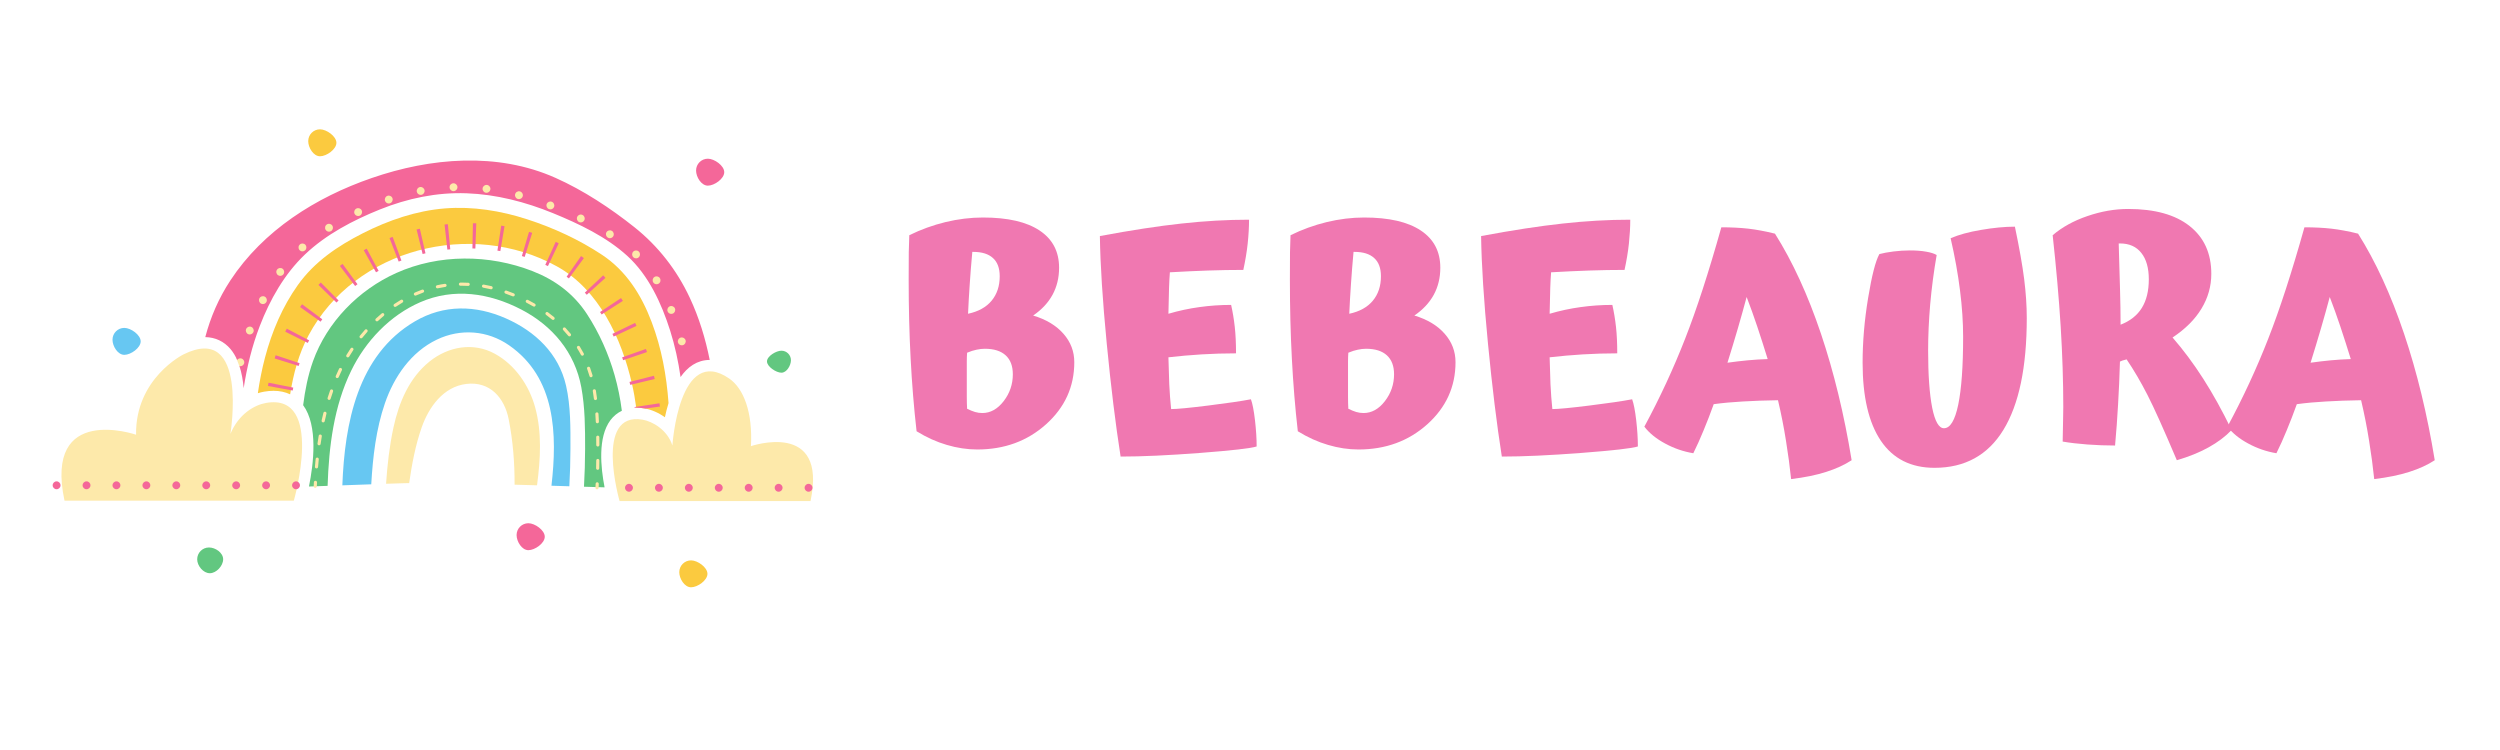
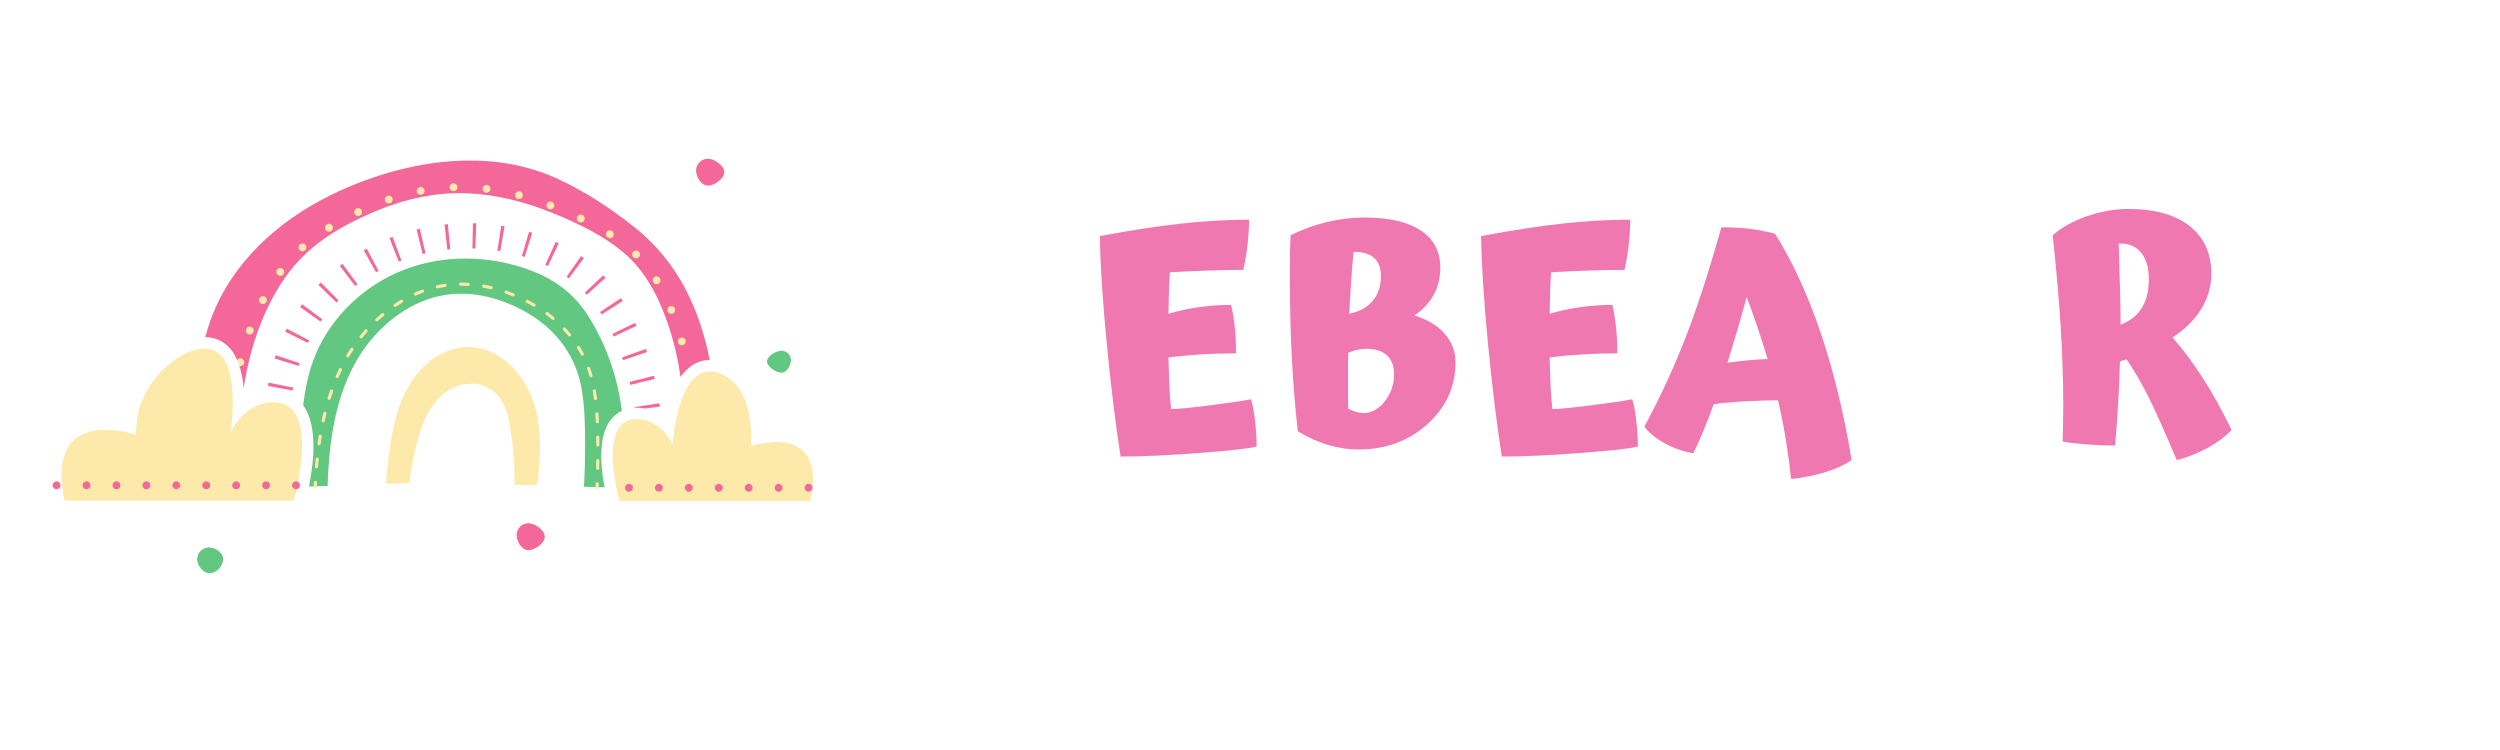
<svg xmlns="http://www.w3.org/2000/svg" width="500" viewBox="0 0 375 112.5" height="150" preserveAspectRatio="xMidYMid meet">
  <defs>
    <g />
    <clipPath id="67908f57c7">
      <path d="M 38.613 19.398 L 106.188 19.398 L 106.188 88.094 L 38.613 88.094 Z M 38.613 19.398 " clip-rule="nonzero" />
    </clipPath>
    <clipPath id="249dd9a4ba">
      <path d="M 9.078 27.215 L 121.961 27.215 L 121.961 75.281 L 9.078 75.281 Z M 9.078 27.215 " clip-rule="nonzero" />
    </clipPath>
    <clipPath id="bf36db0d1e">
      <path d="M 7.898 23.66 L 121.961 23.66 L 121.961 82.625 L 7.898 82.625 Z M 7.898 23.66 " clip-rule="nonzero" />
    </clipPath>
  </defs>
-   <path fill="#67c7f2" d="M 16.875 50.957 C 16.875 49.977 17.668 49.184 18.645 49.184 C 19.625 49.184 21.102 50.227 21.102 51.207 C 21.102 52.184 19.625 53.227 18.645 53.227 C 17.668 53.227 16.875 51.938 16.875 50.957 Z M 85.566 67.32 C 85.562 69.195 85.504 71.07 85.402 72.941 C 84.508 72.914 83.613 72.887 82.719 72.859 C 83.609 65.121 83.363 56.664 76.371 51.801 C 73.133 49.547 69.078 49.242 65.531 50.941 C 61.652 52.797 59.105 56.516 57.738 60.488 C 56.414 64.328 55.926 68.516 55.688 72.645 C 54.309 72.695 52.848 72.746 51.352 72.801 C 51.703 63.516 53.621 53.262 62.23 48.207 C 66.578 45.652 71.344 45.75 75.895 47.762 C 80.301 49.711 83.812 53.039 84.91 57.855 C 85.609 60.926 85.574 64.188 85.566 67.32 " fill-opacity="1" fill-rule="nonzero" />
  <path fill="#62c780" d="M 115.047 54.211 C 115.047 53.422 116.43 52.605 117.215 52.605 C 118 52.605 118.641 53.246 118.641 54.031 C 118.641 54.82 118 55.906 117.215 55.906 C 116.43 55.906 115.047 55 115.047 54.211 Z M 29.578 83.895 C 29.578 82.914 30.371 82.121 31.348 82.121 C 32.324 82.121 33.473 82.914 33.473 83.895 C 33.473 84.875 32.449 85.984 31.473 85.984 C 30.492 85.984 29.578 84.875 29.578 83.895 Z M 93.277 61.617 C 92.609 61.934 92.035 62.406 91.566 63.023 C 89.648 65.582 90.109 70.152 90.688 73.102 C 89.672 73.07 88.641 73.039 87.598 73.008 C 87.703 71.113 87.762 69.219 87.766 67.32 C 87.773 64.254 87.754 61.125 87.199 58.102 C 86.234 52.844 82.852 48.844 78.172 46.418 C 73.391 43.941 68.062 43.141 63.035 45.332 C 58.484 47.312 54.836 51.164 52.68 55.602 C 50.07 60.973 49.336 66.961 49.141 72.879 C 48.211 72.91 47.277 72.945 46.344 72.977 C 47.035 69.59 47.734 63.855 45.473 60.777 C 45.758 58.535 46.188 56.316 46.945 54.195 C 49.051 48.305 53.793 43.484 59.453 40.945 C 65.84 38.078 73.398 38.137 79.879 40.668 C 83.25 41.98 86.047 44.059 88.039 47.102 C 89.879 49.918 91.262 53.023 92.188 56.258 C 92.688 58.02 93.051 59.812 93.277 61.617 " fill-opacity="1" fill-rule="nonzero" />
  <g clip-path="url(#67908f57c7)">
-     <path fill="#fbca3f" d="M 46.234 21.172 C 46.234 20.191 47.023 19.398 48.004 19.398 C 48.98 19.398 50.461 20.441 50.461 21.422 C 50.461 22.398 48.98 23.441 48.004 23.441 C 47.023 23.441 46.234 22.152 46.234 21.172 Z M 101.891 85.828 C 101.891 84.848 102.684 84.055 103.66 84.055 C 104.637 84.055 106.117 85.094 106.117 86.074 C 106.117 87.055 104.637 88.094 103.66 88.094 C 102.684 88.094 101.891 86.805 101.891 85.828 Z M 100.281 60.465 C 100.059 61.184 99.879 61.906 99.734 62.59 C 98.75 61.879 97.664 61.434 96.695 61.266 C 96.27 61.191 95.859 61.152 95.469 61.152 C 95.457 61.152 95.445 61.152 95.434 61.152 C 95.277 59.961 95.07 58.773 94.801 57.598 C 93.25 50.793 89.84 43.426 83.504 39.938 C 70.719 32.898 53.262 37.23 46.277 50.312 C 44.793 53.098 44.008 56.082 43.52 59.148 C 42.785 58.801 41.949 58.621 41.035 58.621 C 40.586 58.621 40.109 58.664 39.621 58.75 C 39.316 58.801 39 58.883 38.676 58.984 C 38.941 57.176 39.289 55.379 39.758 53.605 C 40.781 49.742 42.359 46.004 44.684 42.746 C 47.172 39.254 50.664 36.895 54.441 34.98 C 58.266 33.039 62.441 31.605 66.734 31.262 C 70.922 30.93 75.094 31.609 79.078 32.895 C 82.988 34.16 86.871 35.945 90.305 38.223 C 93.953 40.645 96.215 44.254 97.746 48.301 C 99.242 52.242 99.98 56.324 100.281 60.465 " fill-opacity="1" fill-rule="nonzero" />
-   </g>
+     </g>
  <g clip-path="url(#249dd9a4ba)">
    <path fill="#fde9aa" d="M 39.914 60.438 C 38.168 60.742 35.801 62.098 34.559 65.086 C 34.559 65.086 37.344 48.281 27.508 53.168 C 27.508 53.168 20.289 56.742 20.41 65.207 C 20.41 65.207 6.555 60.438 9.676 75.098 L 44.074 75.098 C 44.074 75.098 48.75 58.895 39.914 60.438 Z M 112.641 66.922 C 112.918 61.887 111.57 58.289 109.379 56.777 C 101.844 51.594 100.859 66.824 100.859 66.824 C 100.109 64.465 97.855 63.207 96.402 62.953 C 89.043 61.668 92.938 75.16 92.938 75.16 L 121.578 75.16 C 124.176 62.953 112.641 66.922 112.641 66.922 Z M 89.59 72.34 C 89.457 72.336 89.348 72.434 89.344 72.566 C 89.336 72.762 89.328 72.961 89.316 73.156 C 89.312 73.285 89.414 73.398 89.543 73.402 C 89.547 73.402 89.551 73.402 89.555 73.402 C 89.68 73.402 89.785 73.305 89.789 73.176 C 89.797 72.98 89.809 72.781 89.816 72.586 C 89.82 72.453 89.719 72.344 89.59 72.34 Z M 54.738 49.469 C 54.48 49.762 54.223 50.062 53.977 50.367 C 53.898 50.469 53.914 50.617 54.016 50.699 C 54.059 50.734 54.109 50.754 54.16 50.754 C 54.23 50.754 54.301 50.723 54.348 50.664 C 54.586 50.367 54.836 50.07 55.09 49.785 C 55.176 49.688 55.168 49.539 55.07 49.449 C 54.973 49.363 54.824 49.371 54.738 49.469 Z M 84.828 49.188 C 84.738 49.09 84.586 49.086 84.492 49.176 C 84.398 49.266 84.395 49.414 84.48 49.508 C 84.742 49.789 84.996 50.078 85.238 50.371 C 85.285 50.43 85.352 50.457 85.422 50.457 C 85.473 50.457 85.527 50.441 85.57 50.406 C 85.672 50.32 85.688 50.172 85.602 50.07 C 85.355 49.77 85.094 49.473 84.828 49.188 Z M 57.258 47.016 C 56.961 47.266 56.664 47.527 56.379 47.793 C 56.281 47.879 56.277 48.031 56.363 48.125 C 56.41 48.176 56.477 48.203 56.539 48.203 C 56.598 48.203 56.652 48.184 56.699 48.141 C 56.98 47.879 57.27 47.625 57.562 47.379 C 57.66 47.297 57.676 47.145 57.59 47.047 C 57.508 46.945 57.359 46.934 57.258 47.016 Z M 82.191 46.844 C 82.086 46.766 81.938 46.789 81.859 46.895 C 81.781 47 81.805 47.148 81.91 47.227 C 82.219 47.453 82.523 47.691 82.812 47.934 C 82.855 47.973 82.91 47.988 82.965 47.988 C 83.031 47.988 83.098 47.961 83.145 47.906 C 83.23 47.805 83.215 47.656 83.117 47.57 C 82.816 47.32 82.508 47.078 82.191 46.844 Z M 48.797 61.762 C 48.668 61.73 48.539 61.805 48.512 61.934 C 48.418 62.305 48.328 62.691 48.242 63.074 C 48.215 63.203 48.297 63.328 48.426 63.355 C 48.441 63.359 48.457 63.363 48.477 63.363 C 48.582 63.363 48.68 63.285 48.707 63.176 C 48.789 62.797 48.875 62.418 48.969 62.047 C 49 61.922 48.922 61.793 48.797 61.762 Z M 59.07 45.934 C 59.117 46.004 59.191 46.039 59.27 46.039 C 59.312 46.039 59.359 46.023 59.398 46 C 59.719 45.785 60.043 45.578 60.371 45.383 C 60.48 45.316 60.52 45.172 60.453 45.059 C 60.387 44.949 60.242 44.91 60.129 44.977 C 59.797 45.176 59.461 45.387 59.137 45.605 C 59.027 45.676 59 45.824 59.07 45.934 Z M 52.594 52.262 C 52.379 52.586 52.168 52.918 51.965 53.254 C 51.898 53.367 51.938 53.512 52.047 53.578 C 52.086 53.602 52.129 53.613 52.168 53.613 C 52.25 53.613 52.328 53.57 52.371 53.496 C 52.57 53.168 52.777 52.84 52.984 52.523 C 53.059 52.414 53.027 52.266 52.922 52.195 C 52.812 52.121 52.664 52.152 52.594 52.262 Z M 49.812 58.422 C 49.691 58.379 49.555 58.445 49.512 58.566 C 49.383 58.93 49.258 59.305 49.141 59.68 C 49.102 59.805 49.172 59.938 49.297 59.977 C 49.32 59.984 49.344 59.988 49.367 59.988 C 49.469 59.988 49.559 59.922 49.594 59.82 C 49.707 59.453 49.832 59.082 49.957 58.727 C 50 58.602 49.938 58.469 49.812 58.422 Z M 47.605 68.637 C 47.477 68.621 47.359 68.719 47.348 68.848 C 47.305 69.234 47.27 69.621 47.238 70.012 C 47.227 70.141 47.324 70.254 47.453 70.266 C 47.461 70.266 47.469 70.266 47.473 70.266 C 47.598 70.266 47.699 70.172 47.711 70.051 C 47.742 69.664 47.777 69.281 47.816 68.895 C 47.828 68.766 47.734 68.648 47.605 68.637 Z M 48.078 65.176 C 47.949 65.156 47.824 65.242 47.805 65.371 C 47.742 65.754 47.684 66.141 47.625 66.527 C 47.609 66.656 47.699 66.777 47.828 66.797 C 47.84 66.797 47.852 66.797 47.859 66.797 C 47.977 66.797 48.078 66.711 48.094 66.594 C 48.148 66.211 48.207 65.828 48.27 65.449 C 48.293 65.32 48.207 65.199 48.078 65.176 Z M 65.613 43.254 C 65.629 43.254 65.645 43.25 65.664 43.246 C 66.031 43.164 66.41 43.098 66.789 43.039 C 66.918 43.023 67.008 42.902 66.988 42.77 C 66.969 42.645 66.848 42.555 66.719 42.574 C 66.332 42.629 65.941 42.699 65.562 42.785 C 65.434 42.812 65.355 42.938 65.383 43.066 C 65.406 43.176 65.504 43.254 65.613 43.254 Z M 89.602 63.492 C 89.605 63.492 89.609 63.488 89.613 63.488 C 89.742 63.484 89.844 63.375 89.836 63.242 C 89.82 62.855 89.797 62.465 89.773 62.074 C 89.762 61.945 89.652 61.844 89.52 61.855 C 89.391 61.863 89.293 61.977 89.301 62.109 C 89.328 62.492 89.348 62.879 89.367 63.266 C 89.371 63.391 89.477 63.492 89.602 63.492 Z M 78.984 45.41 L 79.023 45.43 C 79.352 45.602 79.676 45.777 79.992 45.965 C 80.027 45.984 80.07 45.996 80.109 45.996 C 80.191 45.996 80.27 45.953 80.312 45.879 C 80.379 45.766 80.34 45.621 80.23 45.555 C 79.906 45.367 79.574 45.184 79.242 45.012 L 79.199 44.988 C 79.082 44.93 78.941 44.977 78.883 45.094 C 78.82 45.207 78.867 45.352 78.984 45.41 Z M 89.664 65.344 C 89.531 65.344 89.426 65.453 89.43 65.582 C 89.434 65.973 89.438 66.359 89.438 66.746 C 89.438 66.875 89.543 66.98 89.676 66.98 C 89.805 66.98 89.91 66.875 89.91 66.742 C 89.91 66.355 89.906 65.965 89.902 65.578 C 89.898 65.445 89.793 65.344 89.664 65.344 Z M 89.672 68.836 C 89.672 68.836 89.672 68.836 89.668 68.836 C 89.539 68.836 89.434 68.941 89.434 69.07 C 89.43 69.457 89.422 69.844 89.414 70.23 C 89.41 70.363 89.516 70.469 89.645 70.473 C 89.648 70.473 89.648 70.473 89.652 70.473 C 89.781 70.473 89.883 70.371 89.887 70.242 C 89.895 69.852 89.902 69.465 89.906 69.074 C 89.906 68.945 89.801 68.836 89.672 68.836 Z M 75.82 44.039 C 76.176 44.164 76.535 44.301 76.895 44.445 C 76.922 44.457 76.953 44.465 76.98 44.465 C 77.074 44.465 77.164 44.406 77.203 44.316 C 77.25 44.195 77.191 44.055 77.07 44.008 C 76.707 43.859 76.336 43.719 75.977 43.59 C 75.852 43.547 75.719 43.613 75.676 43.734 C 75.629 43.859 75.695 43.992 75.82 44.039 Z M 69.066 42.863 C 69.07 42.863 69.07 42.863 69.07 42.863 L 69.254 42.859 C 69.574 42.859 69.898 42.871 70.215 42.887 C 70.219 42.887 70.223 42.887 70.23 42.887 C 70.352 42.887 70.457 42.789 70.465 42.664 C 70.473 42.531 70.371 42.422 70.242 42.414 C 69.914 42.398 69.582 42.387 69.254 42.387 L 69.066 42.387 C 68.934 42.391 68.832 42.496 68.832 42.629 C 68.832 42.758 68.938 42.863 69.066 42.863 Z M 72.574 42.688 C 72.445 42.664 72.324 42.75 72.301 42.879 C 72.277 43.008 72.363 43.129 72.492 43.152 C 72.863 43.219 73.242 43.297 73.617 43.387 C 73.633 43.391 73.652 43.395 73.672 43.395 C 73.777 43.395 73.875 43.32 73.898 43.211 C 73.93 43.086 73.852 42.957 73.727 42.926 C 73.34 42.836 72.953 42.754 72.574 42.688 Z M 88.512 55.164 C 88.469 55.043 88.332 54.977 88.211 55.023 C 88.086 55.066 88.023 55.203 88.07 55.328 C 88.199 55.684 88.316 56.051 88.426 56.418 C 88.453 56.52 88.547 56.59 88.652 56.59 C 88.672 56.59 88.695 56.586 88.719 56.578 C 88.844 56.543 88.914 56.41 88.879 56.285 C 88.77 55.906 88.645 55.531 88.512 55.164 Z M 86.973 51.988 C 86.906 51.875 86.758 51.84 86.648 51.91 C 86.535 51.98 86.504 52.125 86.57 52.238 C 86.773 52.559 86.965 52.895 87.141 53.23 C 87.184 53.312 87.266 53.359 87.352 53.359 C 87.387 53.359 87.426 53.348 87.461 53.328 C 87.578 53.27 87.621 53.125 87.559 53.012 C 87.375 52.664 87.18 52.32 86.973 51.988 Z M 51.168 55.211 C 51.051 55.152 50.91 55.203 50.855 55.32 C 50.688 55.668 50.523 56.027 50.367 56.387 C 50.316 56.508 50.371 56.648 50.488 56.699 C 50.52 56.711 50.551 56.719 50.582 56.719 C 50.676 56.719 50.762 56.664 50.801 56.578 C 50.953 56.223 51.117 55.871 51.281 55.527 C 51.336 55.41 51.289 55.266 51.168 55.211 Z M 62.309 44.348 C 62.344 44.348 62.375 44.34 62.406 44.324 L 62.594 44.246 C 62.883 44.117 63.176 44 63.469 43.891 C 63.59 43.848 63.652 43.711 63.605 43.59 C 63.562 43.465 63.426 43.402 63.305 43.449 C 63.004 43.559 62.699 43.68 62.402 43.809 L 62.215 43.895 C 62.094 43.949 62.043 44.086 62.094 44.207 C 62.133 44.293 62.219 44.348 62.309 44.348 Z M 89.348 60.012 C 89.477 59.992 89.566 59.875 89.551 59.746 C 89.5 59.352 89.445 58.961 89.383 58.586 C 89.363 58.457 89.242 58.371 89.113 58.391 C 88.984 58.41 88.895 58.531 88.918 58.66 C 88.977 59.031 89.031 59.414 89.082 59.805 C 89.098 59.926 89.199 60.012 89.316 60.012 C 89.324 60.012 89.336 60.012 89.348 60.012 Z M 47.328 72.117 C 47.199 72.109 47.086 72.207 47.082 72.34 C 47.07 72.539 47.059 72.734 47.051 72.934 C 47.043 73.062 47.145 73.176 47.277 73.18 C 47.281 73.18 47.285 73.18 47.285 73.18 C 47.414 73.18 47.516 73.082 47.523 72.957 C 47.531 72.758 47.543 72.562 47.551 72.363 C 47.559 72.234 47.461 72.121 47.328 72.117 Z M 36.051 55.168 C 36.434 55.168 36.766 54.906 36.855 54.531 C 36.961 54.086 36.684 53.641 36.242 53.535 C 36.18 53.52 36.113 53.512 36.051 53.512 C 35.828 53.512 35.621 53.605 35.465 53.766 L 35.996 55.164 C 36.016 55.164 36.031 55.168 36.051 55.168 Z M 82.855 30.043 C 82.762 30.008 82.66 29.988 82.559 29.988 C 82.215 29.988 81.91 30.195 81.785 30.52 C 81.625 30.945 81.836 31.426 82.262 31.59 C 82.359 31.625 82.461 31.645 82.555 31.645 C 82.898 31.645 83.207 31.434 83.328 31.117 C 83.41 30.91 83.402 30.684 83.312 30.48 C 83.223 30.277 83.062 30.121 82.855 30.043 Z M 77.625 30.082 C 77.695 30.102 77.762 30.109 77.844 30.109 C 78.219 30.109 78.547 29.855 78.641 29.492 C 78.754 29.051 78.492 28.598 78.051 28.48 C 77.98 28.461 77.91 28.453 77.84 28.453 C 77.465 28.453 77.137 28.707 77.043 29.07 C 76.984 29.281 77.016 29.504 77.125 29.695 C 77.238 29.891 77.418 30.027 77.625 30.082 Z M 72.871 29.148 L 73.137 29.184 L 73.137 29.141 C 73.48 29.07 73.75 28.789 73.797 28.43 C 73.852 27.98 73.531 27.562 73.078 27.504 C 73.043 27.5 73.008 27.496 72.977 27.496 C 72.559 27.496 72.207 27.809 72.156 28.223 C 72.098 28.676 72.422 29.09 72.871 29.148 Z M 98.484 42.871 C 98.637 42.871 98.789 42.828 98.918 42.75 C 99.309 42.512 99.43 42 99.191 41.609 C 99.039 41.363 98.773 41.215 98.484 41.215 C 98.332 41.215 98.184 41.258 98.051 41.336 C 97.664 41.578 97.543 42.09 97.781 42.477 C 97.934 42.723 98.195 42.871 98.484 42.871 Z M 101.469 51.422 C 101.566 51.781 101.895 52.035 102.266 52.035 C 102.348 52.035 102.418 52.023 102.484 52.008 C 102.926 51.887 103.184 51.43 103.066 50.988 C 102.969 50.629 102.641 50.379 102.266 50.379 C 102.195 50.379 102.121 50.387 102.051 50.406 C 101.613 50.523 101.352 50.98 101.469 51.422 Z M 68.027 28.91 L 68.055 28.91 C 68.508 28.895 68.867 28.512 68.852 28.055 C 68.836 27.605 68.473 27.254 68.023 27.254 L 68 27.254 C 67.777 27.258 67.574 27.352 67.422 27.516 C 67.27 27.676 67.191 27.887 67.199 28.109 C 67.211 28.559 67.574 28.91 68.027 28.91 Z M 87.473 32.023 C 87.359 31.973 87.242 31.945 87.117 31.945 C 86.801 31.945 86.508 32.129 86.371 32.418 C 86.176 32.832 86.355 33.328 86.77 33.523 C 86.879 33.574 86.996 33.602 87.117 33.602 C 87.441 33.602 87.734 33.414 87.867 33.125 C 87.961 32.926 87.973 32.703 87.898 32.492 C 87.824 32.285 87.672 32.117 87.473 32.023 Z M 100.691 47.32 C 100.797 47.32 100.898 47.301 101.004 47.262 C 101.426 47.09 101.633 46.602 101.461 46.18 C 101.332 45.867 101.031 45.664 100.695 45.664 C 100.59 45.664 100.484 45.684 100.383 45.723 C 99.965 45.895 99.758 46.379 99.926 46.801 C 100.055 47.117 100.355 47.32 100.691 47.32 Z M 49.348 33.332 C 49.195 33.332 49.043 33.375 48.914 33.453 C 48.527 33.695 48.406 34.211 48.648 34.602 C 48.801 34.844 49.062 34.988 49.352 34.988 C 49.508 34.988 49.656 34.945 49.789 34.863 C 50.176 34.621 50.293 34.109 50.051 33.723 C 49.898 33.477 49.637 33.332 49.348 33.332 Z M 41.547 41.453 C 41.691 41.562 41.859 41.617 42.039 41.617 C 42.297 41.617 42.547 41.492 42.703 41.281 C 42.973 40.918 42.895 40.398 42.531 40.121 C 42.387 40.016 42.219 39.961 42.039 39.961 C 41.777 39.961 41.527 40.086 41.371 40.297 C 41.242 40.477 41.188 40.695 41.219 40.91 C 41.25 41.129 41.367 41.324 41.547 41.453 Z M 63.098 29.473 C 63.152 29.473 63.203 29.465 63.258 29.457 C 63.703 29.367 63.996 28.934 63.91 28.484 C 63.84 28.094 63.496 27.812 63.102 27.812 C 63.047 27.812 62.996 27.816 62.945 27.828 C 62.727 27.871 62.539 27.992 62.414 28.176 C 62.293 28.359 62.246 28.582 62.289 28.801 C 62.363 29.188 62.703 29.473 63.098 29.473 Z M 39.059 45.754 C 39.176 45.816 39.305 45.848 39.438 45.848 C 39.75 45.848 40.031 45.676 40.176 45.398 C 40.273 45.199 40.293 44.977 40.227 44.766 C 40.156 44.555 40.012 44.383 39.816 44.281 C 39.699 44.219 39.57 44.188 39.438 44.188 C 39.125 44.188 38.844 44.363 38.703 44.641 C 38.602 44.836 38.582 45.062 38.652 45.273 C 38.719 45.484 38.863 45.656 39.059 45.754 Z M 45.367 36.285 C 45.164 36.285 44.969 36.359 44.816 36.496 C 44.652 36.645 44.555 36.848 44.543 37.066 C 44.527 37.289 44.605 37.5 44.75 37.664 C 44.906 37.844 45.129 37.945 45.367 37.945 C 45.57 37.945 45.766 37.867 45.918 37.734 C 46.258 37.43 46.289 36.906 45.984 36.562 C 45.828 36.387 45.602 36.285 45.367 36.285 Z M 37.184 50.359 C 37.281 50.391 37.371 50.406 37.465 50.406 C 37.812 50.406 38.125 50.188 38.242 49.859 C 38.398 49.43 38.176 48.953 37.746 48.801 C 37.656 48.766 37.562 48.75 37.465 48.75 C 37.176 48.75 36.914 48.902 36.766 49.141 L 36.742 49.141 L 36.688 49.297 C 36.535 49.727 36.758 50.203 37.184 50.359 Z M 92.184 35.578 C 92.422 35.191 92.305 34.68 91.922 34.438 C 91.789 34.352 91.637 34.309 91.48 34.309 C 91.195 34.309 90.934 34.453 90.781 34.695 C 90.539 35.082 90.652 35.594 91.039 35.84 C 91.172 35.922 91.324 35.969 91.48 35.969 C 91.762 35.969 92.027 35.824 92.184 35.578 Z M 58.266 30.824 L 58.582 30.715 C 58.789 30.645 58.957 30.496 59.055 30.297 C 59.152 30.098 59.164 29.871 59.094 29.664 C 58.98 29.328 58.664 29.102 58.312 29.102 C 58.223 29.102 58.129 29.117 58.043 29.148 C 57.836 29.219 57.668 29.371 57.57 29.57 C 57.473 29.77 57.461 29.992 57.531 30.199 C 57.641 30.52 57.93 30.742 58.266 30.758 Z M 54.496 32.094 C 54.574 31.887 54.562 31.66 54.469 31.465 C 54.336 31.172 54.039 30.984 53.719 30.984 C 53.598 30.984 53.48 31.012 53.371 31.062 C 52.961 31.254 52.781 31.746 52.969 32.16 C 53.105 32.453 53.398 32.641 53.723 32.641 C 53.844 32.641 53.961 32.613 54.07 32.562 C 54.27 32.469 54.422 32.305 54.496 32.094 Z M 95.41 38.988 C 95.633 38.988 95.852 38.895 96.008 38.734 C 96.32 38.402 96.312 37.879 95.984 37.562 C 95.828 37.414 95.625 37.332 95.41 37.332 C 95.184 37.332 94.973 37.422 94.812 37.586 C 94.5 37.914 94.512 38.441 94.836 38.758 C 94.992 38.906 95.195 38.988 95.41 38.988 Z M 80.266 61.078 C 81.32 64.895 81.066 68.891 80.555 72.797 C 79.422 72.766 78.297 72.734 77.188 72.703 C 77.203 69.418 76.938 66.113 76.305 62.895 C 75.668 59.656 73.484 57.164 69.949 57.59 C 66.508 58.004 64.32 61.059 63.254 64.109 C 62.32 66.77 61.781 69.625 61.375 72.465 C 61.062 72.469 60.766 72.477 60.496 72.484 C 59.703 72.508 58.836 72.535 57.91 72.566 C 58.102 69.73 58.418 66.898 59.016 64.141 C 59.832 60.383 61.371 56.688 64.434 54.223 C 67.254 51.961 71.004 51.293 74.238 53.07 C 77.254 54.723 79.363 57.801 80.266 61.078 " fill-opacity="1" fill-rule="nonzero" />
  </g>
  <g clip-path="url(#bf36db0d1e)">
    <path fill="#f46799" d="M 77.488 80.258 C 77.488 79.277 78.281 78.484 79.258 78.484 C 80.234 78.484 81.715 79.527 81.715 80.508 C 81.715 81.484 80.234 82.527 79.258 82.527 C 78.281 82.527 77.488 81.238 77.488 80.258 Z M 104.41 25.578 C 104.41 24.598 105.203 23.805 106.18 23.805 C 107.156 23.805 108.637 24.848 108.637 25.828 C 108.637 26.805 107.156 27.848 106.18 27.848 C 105.203 27.848 104.41 26.559 104.41 25.578 Z M 112.305 72.574 C 111.977 72.574 111.711 72.84 111.711 73.164 C 111.711 73.492 111.977 73.758 112.305 73.758 C 112.629 73.758 112.895 73.492 112.895 73.164 C 112.895 72.84 112.629 72.574 112.305 72.574 Z M 121.281 72.574 C 120.957 72.574 120.691 72.84 120.691 73.164 C 120.691 73.492 120.957 73.758 121.281 73.758 C 121.609 73.758 121.871 73.492 121.871 73.164 C 121.871 72.84 121.609 72.574 121.281 72.574 Z M 116.793 72.574 C 116.465 72.574 116.203 72.84 116.203 73.164 C 116.203 73.492 116.465 73.758 116.793 73.758 C 117.117 73.758 117.383 73.492 117.383 73.164 C 117.383 72.84 117.117 72.574 116.793 72.574 Z M 98.836 72.574 C 98.508 72.574 98.246 72.84 98.246 73.164 C 98.246 73.492 98.508 73.758 98.836 73.758 C 99.16 73.758 99.426 73.492 99.426 73.164 C 99.426 72.84 99.16 72.574 98.836 72.574 Z M 107.812 72.574 C 107.488 72.574 107.223 72.84 107.223 73.164 C 107.223 73.492 107.488 73.758 107.812 73.758 C 108.141 73.758 108.406 73.492 108.406 73.164 C 108.406 72.84 108.141 72.574 107.812 72.574 Z M 103.324 72.574 C 103 72.574 102.734 72.84 102.734 73.164 C 102.734 73.492 103 73.758 103.324 73.758 C 103.652 73.758 103.914 73.492 103.914 73.164 C 103.914 72.84 103.652 72.574 103.324 72.574 Z M 94.348 72.574 C 94.02 72.574 93.754 72.84 93.754 73.164 C 93.754 73.492 94.02 73.758 94.348 73.758 C 94.672 73.758 94.938 73.492 94.938 73.164 C 94.938 72.84 94.672 72.574 94.348 72.574 Z M 17.469 72.203 C 17.141 72.203 16.875 72.469 16.875 72.797 C 16.875 73.121 17.141 73.387 17.469 73.387 C 17.793 73.387 18.059 73.121 18.059 72.797 C 18.059 72.469 17.793 72.203 17.469 72.203 Z M 21.957 72.203 C 21.633 72.203 21.367 72.469 21.367 72.797 C 21.367 73.121 21.633 73.387 21.957 73.387 C 22.281 73.387 22.547 73.121 22.547 72.797 C 22.547 72.469 22.281 72.203 21.957 72.203 Z M 12.977 72.203 C 12.652 72.203 12.387 72.469 12.387 72.797 C 12.387 73.121 12.652 73.387 12.977 73.387 C 13.305 73.387 13.57 73.121 13.57 72.797 C 13.57 72.469 13.305 72.203 12.977 72.203 Z M 8.488 72.203 C 8.164 72.203 7.898 72.469 7.898 72.797 C 7.898 73.121 8.164 73.387 8.488 73.387 C 8.816 73.387 9.078 73.121 9.078 72.797 C 9.078 72.469 8.816 72.203 8.488 72.203 Z M 26.445 72.203 C 26.121 72.203 25.855 72.469 25.855 72.797 C 25.855 73.121 26.121 73.387 26.445 73.387 C 26.773 73.387 27.035 73.121 27.035 72.797 C 27.035 72.469 26.773 72.203 26.445 72.203 Z M 30.934 72.203 C 30.609 72.203 30.344 72.469 30.344 72.797 C 30.344 73.121 30.609 73.387 30.934 73.387 C 31.262 73.387 31.527 73.121 31.527 72.797 C 31.527 72.469 31.262 72.203 30.934 72.203 Z M 39.914 72.203 C 39.586 72.203 39.324 72.469 39.324 72.797 C 39.324 73.121 39.586 73.387 39.914 73.387 C 40.238 73.387 40.504 73.121 40.504 72.797 C 40.504 72.469 40.238 72.203 39.914 72.203 Z M 35.426 72.203 C 35.098 72.203 34.832 72.469 34.832 72.797 C 34.832 73.121 35.098 73.387 35.426 73.387 C 35.75 73.387 36.016 73.121 36.016 72.797 C 36.016 72.469 35.75 72.203 35.426 72.203 Z M 44.402 72.203 C 44.078 72.203 43.812 72.469 43.812 72.797 C 43.812 73.121 44.078 73.387 44.402 73.387 C 44.73 73.387 44.992 73.121 44.992 72.797 C 44.992 72.469 44.73 72.203 44.402 72.203 Z M 102.84 51.051 C 102.754 50.734 102.426 50.551 102.113 50.633 C 101.801 50.719 101.613 51.043 101.695 51.363 C 101.766 51.625 102.008 51.797 102.266 51.797 C 102.32 51.797 102.371 51.793 102.422 51.777 C 102.738 51.691 102.922 51.367 102.84 51.051 Z M 101.242 46.27 C 101.117 45.969 100.773 45.82 100.473 45.945 C 100.172 46.066 100.023 46.41 100.145 46.715 C 100.238 46.945 100.457 47.086 100.691 47.086 C 100.766 47.086 100.84 47.07 100.914 47.043 C 101.215 46.918 101.363 46.574 101.242 46.27 Z M 98.988 41.734 C 98.82 41.457 98.453 41.367 98.176 41.539 C 97.898 41.711 97.812 42.078 97.984 42.355 C 98.094 42.535 98.285 42.637 98.484 42.637 C 98.594 42.637 98.699 42.609 98.797 42.547 C 99.074 42.379 99.16 42.012 98.988 41.734 Z M 95.82 37.734 C 95.586 37.508 95.211 37.512 94.984 37.746 C 94.758 37.984 94.766 38.359 95 38.586 C 95.117 38.699 95.262 38.754 95.41 38.754 C 95.566 38.754 95.723 38.691 95.836 38.57 C 96.062 38.332 96.055 37.957 95.82 37.734 Z M 91.793 34.637 C 91.52 34.465 91.156 34.547 90.98 34.82 C 90.805 35.098 90.891 35.461 91.168 35.637 C 91.262 35.699 91.371 35.73 91.48 35.73 C 91.676 35.73 91.867 35.633 91.98 35.453 C 92.152 35.176 92.07 34.812 91.793 34.637 Z M 87.371 32.238 C 87.074 32.098 86.723 32.223 86.586 32.52 C 86.445 32.816 86.574 33.168 86.867 33.309 C 86.949 33.344 87.035 33.363 87.117 33.363 C 87.34 33.363 87.555 33.238 87.652 33.023 C 87.793 32.73 87.668 32.379 87.371 32.238 Z M 82.77 30.266 C 82.469 30.148 82.125 30.297 82.004 30.605 C 81.891 30.91 82.043 31.25 82.348 31.367 C 82.414 31.395 82.488 31.41 82.555 31.41 C 82.793 31.41 83.02 31.266 83.109 31.031 C 83.227 30.723 83.074 30.383 82.77 30.266 Z M 77.992 28.711 C 77.676 28.625 77.355 28.812 77.27 29.133 C 77.188 29.445 77.375 29.77 77.691 29.852 C 77.742 29.867 77.789 29.871 77.844 29.871 C 78.102 29.871 78.344 29.695 78.414 29.434 C 78.496 29.113 78.305 28.793 77.992 28.711 Z M 73.047 27.738 C 72.727 27.699 72.43 27.93 72.391 28.254 C 72.348 28.578 72.578 28.875 72.902 28.914 C 72.926 28.918 72.953 28.918 72.977 28.918 C 73.27 28.918 73.523 28.699 73.562 28.402 C 73.602 28.078 73.371 27.781 73.047 27.738 Z M 68.617 28.062 C 68.605 27.738 68.332 27.48 68.008 27.492 C 67.68 27.5 67.422 27.773 67.434 28.102 C 67.445 28.422 67.707 28.676 68.027 28.676 C 68.031 28.676 68.039 28.676 68.043 28.676 C 68.371 28.664 68.625 28.391 68.617 28.062 Z M 63.68 28.527 C 63.617 28.211 63.309 28 62.988 28.059 C 62.668 28.121 62.461 28.434 62.52 28.754 C 62.574 29.039 62.824 29.234 63.098 29.234 C 63.137 29.234 63.176 29.23 63.211 29.223 C 63.531 29.16 63.742 28.852 63.68 28.527 Z M 58.871 29.738 C 58.766 29.43 58.43 29.266 58.121 29.371 C 57.812 29.48 57.648 29.816 57.754 30.121 C 57.836 30.367 58.066 30.523 58.312 30.523 C 58.375 30.523 58.441 30.516 58.504 30.488 L 58.504 30.492 C 58.812 30.387 58.977 30.047 58.871 29.738 Z M 54.254 31.562 C 54.117 31.266 53.766 31.137 53.473 31.277 C 53.176 31.414 53.047 31.766 53.184 32.062 C 53.285 32.277 53.5 32.402 53.723 32.402 C 53.805 32.402 53.891 32.387 53.969 32.348 C 54.266 32.211 54.395 31.859 54.254 31.562 Z M 49.852 33.848 C 49.68 33.57 49.316 33.484 49.039 33.656 C 48.762 33.828 48.676 34.195 48.848 34.473 C 48.961 34.652 49.152 34.754 49.352 34.754 C 49.457 34.754 49.566 34.723 49.664 34.664 C 49.938 34.488 50.023 34.125 49.852 33.848 Z M 45.809 36.719 C 45.59 36.477 45.219 36.457 44.977 36.672 C 44.73 36.891 44.711 37.266 44.926 37.508 C 45.043 37.641 45.203 37.707 45.367 37.707 C 45.508 37.707 45.648 37.656 45.762 37.555 C 46.004 37.34 46.027 36.969 45.809 36.719 Z M 42.391 40.312 C 42.129 40.117 41.758 40.176 41.562 40.438 C 41.367 40.699 41.422 41.07 41.688 41.266 C 41.793 41.344 41.914 41.379 42.039 41.379 C 42.219 41.379 42.398 41.297 42.512 41.141 C 42.707 40.879 42.648 40.508 42.391 40.312 Z M 39.707 44.492 C 39.418 44.344 39.062 44.457 38.914 44.746 C 38.762 45.039 38.879 45.395 39.168 45.547 C 39.254 45.59 39.348 45.613 39.438 45.613 C 39.652 45.613 39.859 45.492 39.965 45.289 C 40.113 45 40 44.641 39.707 44.492 Z M 37.668 49.023 C 37.359 48.91 37.023 49.07 36.91 49.379 C 36.801 49.684 36.957 50.023 37.262 50.137 C 37.332 50.156 37.398 50.172 37.465 50.172 C 37.707 50.172 37.934 50.02 38.02 49.781 C 38.133 49.473 37.973 49.133 37.668 49.023 Z M 103.469 44.668 C 104.875 47.668 105.816 50.797 106.457 53.988 C 104.547 54 103.129 55.055 102.082 56.555 C 101.746 54.203 101.246 51.875 100.52 49.582 C 99.23 45.52 97.293 41.301 94.098 38.387 C 90.945 35.512 86.863 33.578 82.957 31.977 C 78.836 30.293 74.453 29.152 69.992 28.992 C 65.531 28.828 61.098 29.758 56.969 31.426 C 52.957 33.043 48.91 35.16 45.75 38.164 C 42.656 41.109 40.488 44.949 38.965 48.906 C 37.797 51.926 37.039 55.051 36.551 58.23 C 36.449 57.074 36.25 55.914 35.902 54.859 C 35.91 54.879 35.918 54.898 35.922 54.918 C 35.969 54.926 36.008 54.934 36.051 54.934 C 36.316 54.934 36.559 54.75 36.629 54.477 C 36.699 54.16 36.504 53.84 36.188 53.766 C 35.949 53.707 35.711 53.805 35.574 53.992 C 35.578 54.004 35.582 54.012 35.586 54.023 C 35.316 53.406 34.984 52.84 34.578 52.359 C 33.605 51.211 32.301 50.594 30.793 50.566 C 31.578 47.57 32.812 44.715 34.555 42.066 C 39.5 34.543 47.371 29.602 55.75 26.707 C 64.586 23.652 74.594 22.789 83.316 26.676 C 87.516 28.547 91.566 31.223 95.16 34.078 C 98.742 36.93 101.531 40.523 103.469 44.668 Z M 81.793 39.727 C 81.926 39.785 82.059 39.848 82.191 39.914 L 83.812 36.492 C 83.664 36.418 83.512 36.348 83.359 36.277 Z M 78.281 38.41 C 78.422 38.453 78.562 38.496 78.703 38.539 L 79.832 34.926 C 79.672 34.875 79.512 34.824 79.352 34.777 Z M 84.992 41.512 C 85.109 41.594 85.223 41.68 85.336 41.762 L 87.586 38.715 C 87.445 38.613 87.305 38.512 87.16 38.41 Z M 74.613 37.594 C 74.758 37.613 74.906 37.637 75.051 37.664 L 75.68 33.926 C 75.516 33.898 75.352 33.871 75.184 33.848 Z M 98.918 60.492 L 95.18 61.055 C 95.184 61.09 95.188 61.125 95.195 61.16 C 95.285 61.156 95.375 61.152 95.469 61.152 C 95.859 61.152 96.27 61.191 96.695 61.266 C 96.73 61.27 96.766 61.277 96.801 61.285 L 98.988 60.984 C 98.965 60.824 98.941 60.656 98.918 60.492 Z M 93.156 44.711 L 90.008 46.805 C 90.09 46.926 90.168 47.051 90.246 47.172 L 93.434 45.133 C 93.344 44.992 93.25 44.852 93.156 44.711 Z M 90.477 41.301 L 87.723 43.898 C 87.824 44.004 87.918 44.109 88.016 44.215 L 90.824 41.68 C 90.711 41.555 90.594 41.426 90.477 41.301 Z M 70.863 37.27 C 71.012 37.273 71.16 37.277 71.305 37.281 L 71.441 33.496 C 71.273 33.488 71.105 33.484 70.938 33.484 Z M 62.488 34.422 L 63.391 38.102 C 63.535 38.066 63.676 38.031 63.824 38 L 62.977 34.305 C 62.812 34.344 62.652 34.383 62.488 34.422 Z M 42.785 49.75 L 46.172 51.438 C 46.234 51.309 46.301 51.18 46.367 51.051 L 43.02 49.297 C 42.941 49.445 42.863 49.598 42.785 49.75 Z M 44.938 54.473 L 41.348 53.285 C 41.293 53.445 41.242 53.605 41.191 53.766 L 44.801 54.891 C 44.848 54.75 44.891 54.609 44.938 54.473 Z M 98.211 56.848 C 98.172 56.688 98.133 56.527 98.094 56.367 L 94.426 57.289 C 94.461 57.438 94.5 57.582 94.535 57.73 Z M 95.266 48.43 L 91.863 50.082 C 91.926 50.215 91.988 50.348 92.051 50.484 L 95.477 48.883 C 95.41 48.73 95.336 48.582 95.266 48.43 Z M 66.684 33.676 L 67.102 37.441 C 67.246 37.426 67.395 37.41 67.539 37.398 L 67.18 33.625 C 67.016 33.641 66.848 33.66 66.684 33.676 Z M 96.887 52.34 L 93.32 53.605 C 93.371 53.746 93.422 53.887 93.469 54.031 L 97.047 52.809 C 96.996 52.652 96.941 52.496 96.887 52.34 Z M 40.191 57.895 L 43.906 58.582 C 43.934 58.438 43.961 58.289 43.992 58.141 L 40.281 57.406 C 40.25 57.57 40.219 57.73 40.191 57.895 Z M 54.562 37.535 L 56.402 40.844 C 56.531 40.773 56.664 40.703 56.793 40.633 L 55.004 37.293 C 54.855 37.375 54.707 37.453 54.562 37.535 Z M 58.426 35.711 L 59.801 39.238 C 59.938 39.188 60.078 39.133 60.215 39.082 L 58.895 35.531 C 58.738 35.59 58.582 35.652 58.426 35.711 Z M 45.008 46.051 L 48.086 48.25 C 48.172 48.129 48.258 48.008 48.344 47.891 L 45.309 45.637 C 45.207 45.773 45.105 45.91 45.008 46.051 Z M 47.766 42.738 L 50.477 45.383 C 50.578 45.277 50.68 45.172 50.785 45.07 L 48.121 42.379 C 48.004 42.5 47.883 42.617 47.766 42.738 Z M 51.383 39.586 L 53.625 42.637 C 53.504 42.723 53.387 42.812 53.27 42.902 L 50.98 39.887 C 51.113 39.785 51.246 39.684 51.383 39.586 " fill-opacity="1" fill-rule="nonzero" />
  </g>
  <g fill="#f078b1" fill-opacity="1">
    <g transform="translate(132.691, 66.517)">
      <g>
-         <path d="M 28.453 -12.188 C 28.453 -8.508 27.039 -5.406 24.219 -2.875 C 21.406 -0.352 17.961 0.906 13.891 0.906 C 12.391 0.906 10.867 0.676 9.328 0.219 C 7.797 -0.227 6.285 -0.91 4.797 -1.828 C 4.398 -5.328 4.102 -8.945 3.906 -12.688 C 3.707 -16.438 3.609 -20.398 3.609 -24.578 C 3.609 -26.398 3.613 -27.766 3.625 -28.672 C 3.645 -29.586 3.672 -30.441 3.703 -31.234 C 5.43 -32.086 7.238 -32.742 9.125 -33.203 C 11.02 -33.66 12.895 -33.891 14.75 -33.891 C 18.469 -33.891 21.301 -33.238 23.25 -31.938 C 25.195 -30.645 26.172 -28.785 26.172 -26.359 C 26.172 -24.859 25.844 -23.504 25.188 -22.297 C 24.531 -21.098 23.562 -20.062 22.281 -19.188 C 24.227 -18.602 25.742 -17.691 26.828 -16.453 C 27.91 -15.223 28.453 -13.801 28.453 -12.188 Z M 17.266 -25.078 C 17.266 -26.297 16.926 -27.207 16.25 -27.812 C 15.582 -28.426 14.598 -28.734 13.297 -28.734 L 13.156 -28.734 C 13 -27.023 12.867 -25.398 12.766 -23.859 C 12.66 -22.328 12.578 -20.859 12.516 -19.453 C 14.066 -19.785 15.242 -20.438 16.047 -21.406 C 16.859 -22.383 17.266 -23.609 17.266 -25.078 Z M 12.375 -5.203 C 12.801 -4.992 13.195 -4.832 13.562 -4.719 C 13.926 -4.613 14.289 -4.562 14.656 -4.562 C 15.875 -4.562 16.941 -5.156 17.859 -6.344 C 18.773 -7.531 19.234 -8.875 19.234 -10.375 C 19.234 -11.613 18.875 -12.562 18.156 -13.219 C 17.438 -13.875 16.395 -14.203 15.031 -14.203 C 14.633 -14.203 14.223 -14.156 13.797 -14.062 C 13.367 -13.977 12.895 -13.828 12.375 -13.609 C 12.344 -13.18 12.328 -12.734 12.328 -12.266 C 12.328 -11.797 12.328 -11.07 12.328 -10.094 C 12.328 -8.719 12.328 -7.695 12.328 -7.031 C 12.328 -6.363 12.344 -5.754 12.375 -5.203 Z M 12.375 -5.203 " />
-       </g>
+         </g>
    </g>
  </g>
  <g fill="#f078b1" fill-opacity="1">
    <g transform="translate(162.06, 66.517)">
      <g>
        <path d="M 26.438 0.453 C 25.562 0.734 22.738 1.055 17.969 1.422 C 13.207 1.785 9.227 1.969 6.031 1.969 C 5.27 -2.875 4.578 -8.52 3.953 -14.969 C 3.328 -21.426 2.984 -26.805 2.922 -31.109 C 7.609 -31.984 11.68 -32.609 15.141 -32.984 C 18.598 -33.367 21.984 -33.562 25.297 -33.562 C 25.297 -32.438 25.227 -31.242 25.094 -29.984 C 24.957 -28.723 24.738 -27.406 24.438 -26.031 C 22.727 -26.031 20.957 -26 19.125 -25.938 C 17.301 -25.875 15.398 -25.785 13.422 -25.672 C 13.367 -24.992 13.328 -24.223 13.297 -23.359 C 13.266 -22.492 13.234 -21.191 13.203 -19.453 C 14.754 -19.91 16.305 -20.242 17.859 -20.453 C 19.41 -20.672 20.992 -20.781 22.609 -20.781 C 22.848 -19.719 23.031 -18.617 23.156 -17.484 C 23.281 -16.359 23.344 -15.035 23.344 -13.516 C 21.602 -13.516 19.879 -13.461 18.172 -13.359 C 16.473 -13.254 14.816 -13.109 13.203 -12.922 C 13.234 -11.555 13.273 -10.219 13.328 -8.906 C 13.391 -7.594 13.484 -6.344 13.609 -5.156 C 14.492 -5.156 16.352 -5.332 19.188 -5.688 C 22.02 -6.039 24.148 -6.352 25.578 -6.625 C 25.816 -5.977 26.02 -4.93 26.188 -3.484 C 26.352 -2.047 26.438 -0.734 26.438 0.453 Z M 26.438 0.453 " />
      </g>
    </g>
  </g>
  <g fill="#f078b1" fill-opacity="1">
    <g transform="translate(189.875, 66.517)">
      <g>
        <path d="M 28.453 -12.188 C 28.453 -8.508 27.039 -5.406 24.219 -2.875 C 21.406 -0.352 17.961 0.906 13.891 0.906 C 12.391 0.906 10.867 0.676 9.328 0.219 C 7.797 -0.227 6.285 -0.91 4.797 -1.828 C 4.398 -5.328 4.102 -8.945 3.906 -12.688 C 3.707 -16.438 3.609 -20.398 3.609 -24.578 C 3.609 -26.398 3.613 -27.766 3.625 -28.672 C 3.645 -29.586 3.672 -30.441 3.703 -31.234 C 5.43 -32.086 7.238 -32.742 9.125 -33.203 C 11.02 -33.66 12.895 -33.891 14.75 -33.891 C 18.469 -33.891 21.301 -33.238 23.25 -31.938 C 25.195 -30.645 26.172 -28.785 26.172 -26.359 C 26.172 -24.859 25.844 -23.504 25.188 -22.297 C 24.531 -21.098 23.562 -20.062 22.281 -19.188 C 24.227 -18.602 25.742 -17.691 26.828 -16.453 C 27.91 -15.223 28.453 -13.801 28.453 -12.188 Z M 17.266 -25.078 C 17.266 -26.297 16.926 -27.207 16.25 -27.812 C 15.582 -28.426 14.598 -28.734 13.297 -28.734 L 13.156 -28.734 C 13 -27.023 12.867 -25.398 12.766 -23.859 C 12.66 -22.328 12.578 -20.859 12.516 -19.453 C 14.066 -19.785 15.242 -20.438 16.047 -21.406 C 16.859 -22.383 17.266 -23.609 17.266 -25.078 Z M 12.375 -5.203 C 12.801 -4.992 13.195 -4.832 13.562 -4.719 C 13.926 -4.613 14.289 -4.562 14.656 -4.562 C 15.875 -4.562 16.941 -5.156 17.859 -6.344 C 18.773 -7.531 19.234 -8.875 19.234 -10.375 C 19.234 -11.613 18.875 -12.562 18.156 -13.219 C 17.438 -13.875 16.395 -14.203 15.031 -14.203 C 14.633 -14.203 14.223 -14.156 13.797 -14.062 C 13.367 -13.977 12.895 -13.828 12.375 -13.609 C 12.344 -13.18 12.328 -12.734 12.328 -12.266 C 12.328 -11.797 12.328 -11.07 12.328 -10.094 C 12.328 -8.719 12.328 -7.695 12.328 -7.031 C 12.328 -6.363 12.344 -5.754 12.375 -5.203 Z M 12.375 -5.203 " />
      </g>
    </g>
  </g>
  <g fill="#f078b1" fill-opacity="1">
    <g transform="translate(219.243, 66.517)">
      <g>
        <path d="M 26.438 0.453 C 25.562 0.734 22.738 1.055 17.969 1.422 C 13.207 1.785 9.227 1.969 6.031 1.969 C 5.27 -2.875 4.578 -8.52 3.953 -14.969 C 3.328 -21.426 2.984 -26.805 2.922 -31.109 C 7.609 -31.984 11.68 -32.609 15.141 -32.984 C 18.598 -33.367 21.984 -33.562 25.297 -33.562 C 25.297 -32.438 25.227 -31.242 25.094 -29.984 C 24.957 -28.723 24.738 -27.406 24.438 -26.031 C 22.727 -26.031 20.957 -26 19.125 -25.938 C 17.301 -25.875 15.398 -25.785 13.422 -25.672 C 13.367 -24.992 13.328 -24.223 13.297 -23.359 C 13.266 -22.492 13.234 -21.191 13.203 -19.453 C 14.754 -19.91 16.305 -20.242 17.859 -20.453 C 19.41 -20.672 20.992 -20.781 22.609 -20.781 C 22.848 -19.719 23.031 -18.617 23.156 -17.484 C 23.281 -16.359 23.344 -15.035 23.344 -13.516 C 21.602 -13.516 19.879 -13.461 18.172 -13.359 C 16.473 -13.254 14.816 -13.109 13.203 -12.922 C 13.234 -11.555 13.273 -10.219 13.328 -8.906 C 13.391 -7.594 13.484 -6.344 13.609 -5.156 C 14.492 -5.156 16.352 -5.332 19.188 -5.688 C 22.02 -6.039 24.148 -6.352 25.578 -6.625 C 25.816 -5.977 26.02 -4.93 26.188 -3.484 C 26.352 -2.047 26.438 -0.734 26.438 0.453 Z M 26.438 0.453 " />
      </g>
    </g>
  </g>
  <g fill="#f078b1" fill-opacity="1">
    <g transform="translate(247.058, 66.517)">
      <g>
        <path d="M 30.688 2.516 C 29.625 3.211 28.352 3.797 26.875 4.266 C 25.395 4.742 23.641 5.102 21.609 5.344 C 21.422 3.52 21.164 1.613 20.844 -0.375 C 20.531 -2.375 20.129 -4.41 19.641 -6.484 C 17.691 -6.453 15.941 -6.391 14.391 -6.297 C 12.836 -6.211 11.375 -6.078 10 -5.891 C 9.508 -4.523 9.004 -3.219 8.484 -1.969 C 7.973 -0.719 7.457 0.426 6.938 1.469 C 5.445 1.219 4.039 0.734 2.719 0.016 C 1.395 -0.691 0.352 -1.535 -0.406 -2.516 C 1.938 -6.867 3.973 -11.258 5.703 -15.688 C 7.441 -20.113 9.254 -25.691 11.141 -32.422 C 12.629 -32.422 13.973 -32.352 15.172 -32.219 C 16.379 -32.082 17.719 -31.832 19.188 -31.469 C 21.832 -27.27 24.129 -22.273 26.078 -16.484 C 28.023 -10.703 29.562 -4.367 30.688 2.516 Z M 14.938 -21.969 C 14.539 -20.477 14.098 -18.895 13.609 -17.219 C 13.117 -15.539 12.602 -13.836 12.062 -12.109 C 13.094 -12.254 14.102 -12.375 15.094 -12.469 C 16.082 -12.562 17.082 -12.625 18.094 -12.656 C 17.57 -14.352 17.051 -15.977 16.531 -17.531 C 16.008 -19.094 15.477 -20.57 14.938 -21.969 Z M 14.938 -21.969 " />
      </g>
    </g>
  </g>
  <g fill="#f078b1" fill-opacity="1">
    <g transform="translate(277.797, 66.517)">
      <g>
-         <path d="M 24.438 -32.516 C 25.102 -29.348 25.566 -26.727 25.828 -24.656 C 26.086 -22.594 26.219 -20.645 26.219 -18.812 C 26.219 -11.445 25.051 -5.859 22.719 -2.047 C 20.395 1.754 16.945 3.656 12.375 3.656 C 8.844 3.656 6.16 2.301 4.328 -0.406 C 2.504 -3.113 1.594 -7.016 1.594 -12.109 C 1.594 -15.242 1.867 -18.484 2.422 -21.828 C 2.973 -25.18 3.535 -27.375 4.109 -28.406 C 4.691 -28.562 5.398 -28.691 6.234 -28.797 C 7.066 -28.898 7.879 -28.953 8.672 -28.953 C 9.617 -28.953 10.438 -28.891 11.125 -28.766 C 11.812 -28.648 12.336 -28.484 12.703 -28.266 C 12.273 -25.805 11.953 -23.348 11.734 -20.891 C 11.523 -18.441 11.422 -16.125 11.422 -13.938 C 11.422 -10.281 11.625 -7.422 12.031 -5.359 C 12.445 -3.305 13.035 -2.281 13.797 -2.281 C 14.734 -2.281 15.445 -3.457 15.938 -5.812 C 16.426 -8.176 16.672 -11.566 16.672 -15.984 C 16.672 -18.18 16.516 -20.508 16.203 -22.969 C 15.898 -25.438 15.43 -28.039 14.797 -30.781 C 15.984 -31.301 17.504 -31.719 19.359 -32.031 C 21.223 -32.352 22.914 -32.516 24.438 -32.516 Z M 24.438 -32.516 " />
-       </g>
+         </g>
    </g>
  </g>
  <g fill="#f078b1" fill-opacity="1">
    <g transform="translate(305.384, 66.517)">
      <g>
        <path d="M 29.359 -2.016 C 28.422 -1.035 27.266 -0.164 25.891 0.594 C 24.523 1.352 22.941 1.992 21.141 2.516 C 19.191 -2.086 17.723 -5.352 16.734 -7.281 C 15.742 -9.219 14.703 -10.992 13.609 -12.609 C 13.336 -12.547 13.129 -12.488 12.984 -12.438 C 12.848 -12.395 12.723 -12.344 12.609 -12.281 C 12.547 -10.094 12.453 -7.953 12.328 -5.859 C 12.211 -3.773 12.062 -1.719 11.875 0.312 C 10.5 0.312 9.113 0.258 7.719 0.156 C 6.32 0.051 5.086 -0.094 4.016 -0.281 C 4.047 -1.707 4.066 -2.77 4.078 -3.469 C 4.098 -4.164 4.109 -4.82 4.109 -5.438 C 4.109 -9.301 3.977 -13.332 3.719 -17.531 C 3.457 -21.738 3.055 -26.305 2.516 -31.234 C 3.941 -32.453 5.68 -33.41 7.734 -34.109 C 9.797 -34.816 11.832 -35.172 13.844 -35.172 C 17.832 -35.172 20.906 -34.316 23.062 -32.609 C 25.227 -30.898 26.312 -28.508 26.312 -25.438 C 26.312 -23.582 25.82 -21.848 24.844 -20.234 C 23.875 -18.617 22.426 -17.172 20.5 -15.891 C 22.113 -14.035 23.645 -11.977 25.094 -9.719 C 26.539 -7.469 27.961 -4.898 29.359 -2.016 Z M 12.703 -18 L 12.703 -17.812 C 14.129 -18.363 15.191 -19.203 15.891 -20.328 C 16.586 -21.453 16.938 -22.879 16.938 -24.609 C 16.938 -26.316 16.562 -27.641 15.812 -28.578 C 15.07 -29.523 14.004 -30 12.609 -30 L 12.422 -30 C 12.516 -27.02 12.582 -24.656 12.625 -22.906 C 12.676 -21.156 12.703 -19.52 12.703 -18 Z M 12.703 -18 " />
      </g>
    </g>
  </g>
  <g fill="#f078b1" fill-opacity="1">
    <g transform="translate(334.524, 66.517)">
      <g>
-         <path d="M 30.688 2.516 C 29.625 3.211 28.352 3.797 26.875 4.266 C 25.395 4.742 23.641 5.102 21.609 5.344 C 21.422 3.52 21.164 1.613 20.844 -0.375 C 20.531 -2.375 20.129 -4.41 19.641 -6.484 C 17.691 -6.453 15.941 -6.391 14.391 -6.297 C 12.836 -6.211 11.375 -6.078 10 -5.891 C 9.508 -4.523 9.004 -3.219 8.484 -1.969 C 7.973 -0.719 7.457 0.426 6.938 1.469 C 5.445 1.219 4.039 0.734 2.719 0.016 C 1.395 -0.691 0.352 -1.535 -0.406 -2.516 C 1.938 -6.867 3.973 -11.258 5.703 -15.688 C 7.441 -20.113 9.254 -25.691 11.141 -32.422 C 12.629 -32.422 13.973 -32.352 15.172 -32.219 C 16.379 -32.082 17.719 -31.832 19.188 -31.469 C 21.832 -27.27 24.129 -22.273 26.078 -16.484 C 28.023 -10.703 29.562 -4.367 30.688 2.516 Z M 14.938 -21.969 C 14.539 -20.477 14.098 -18.895 13.609 -17.219 C 13.117 -15.539 12.602 -13.836 12.062 -12.109 C 13.094 -12.254 14.102 -12.375 15.094 -12.469 C 16.082 -12.562 17.082 -12.625 18.094 -12.656 C 17.57 -14.352 17.051 -15.977 16.531 -17.531 C 16.008 -19.094 15.477 -20.57 14.938 -21.969 Z M 14.938 -21.969 " />
-       </g>
+         </g>
    </g>
  </g>
</svg>